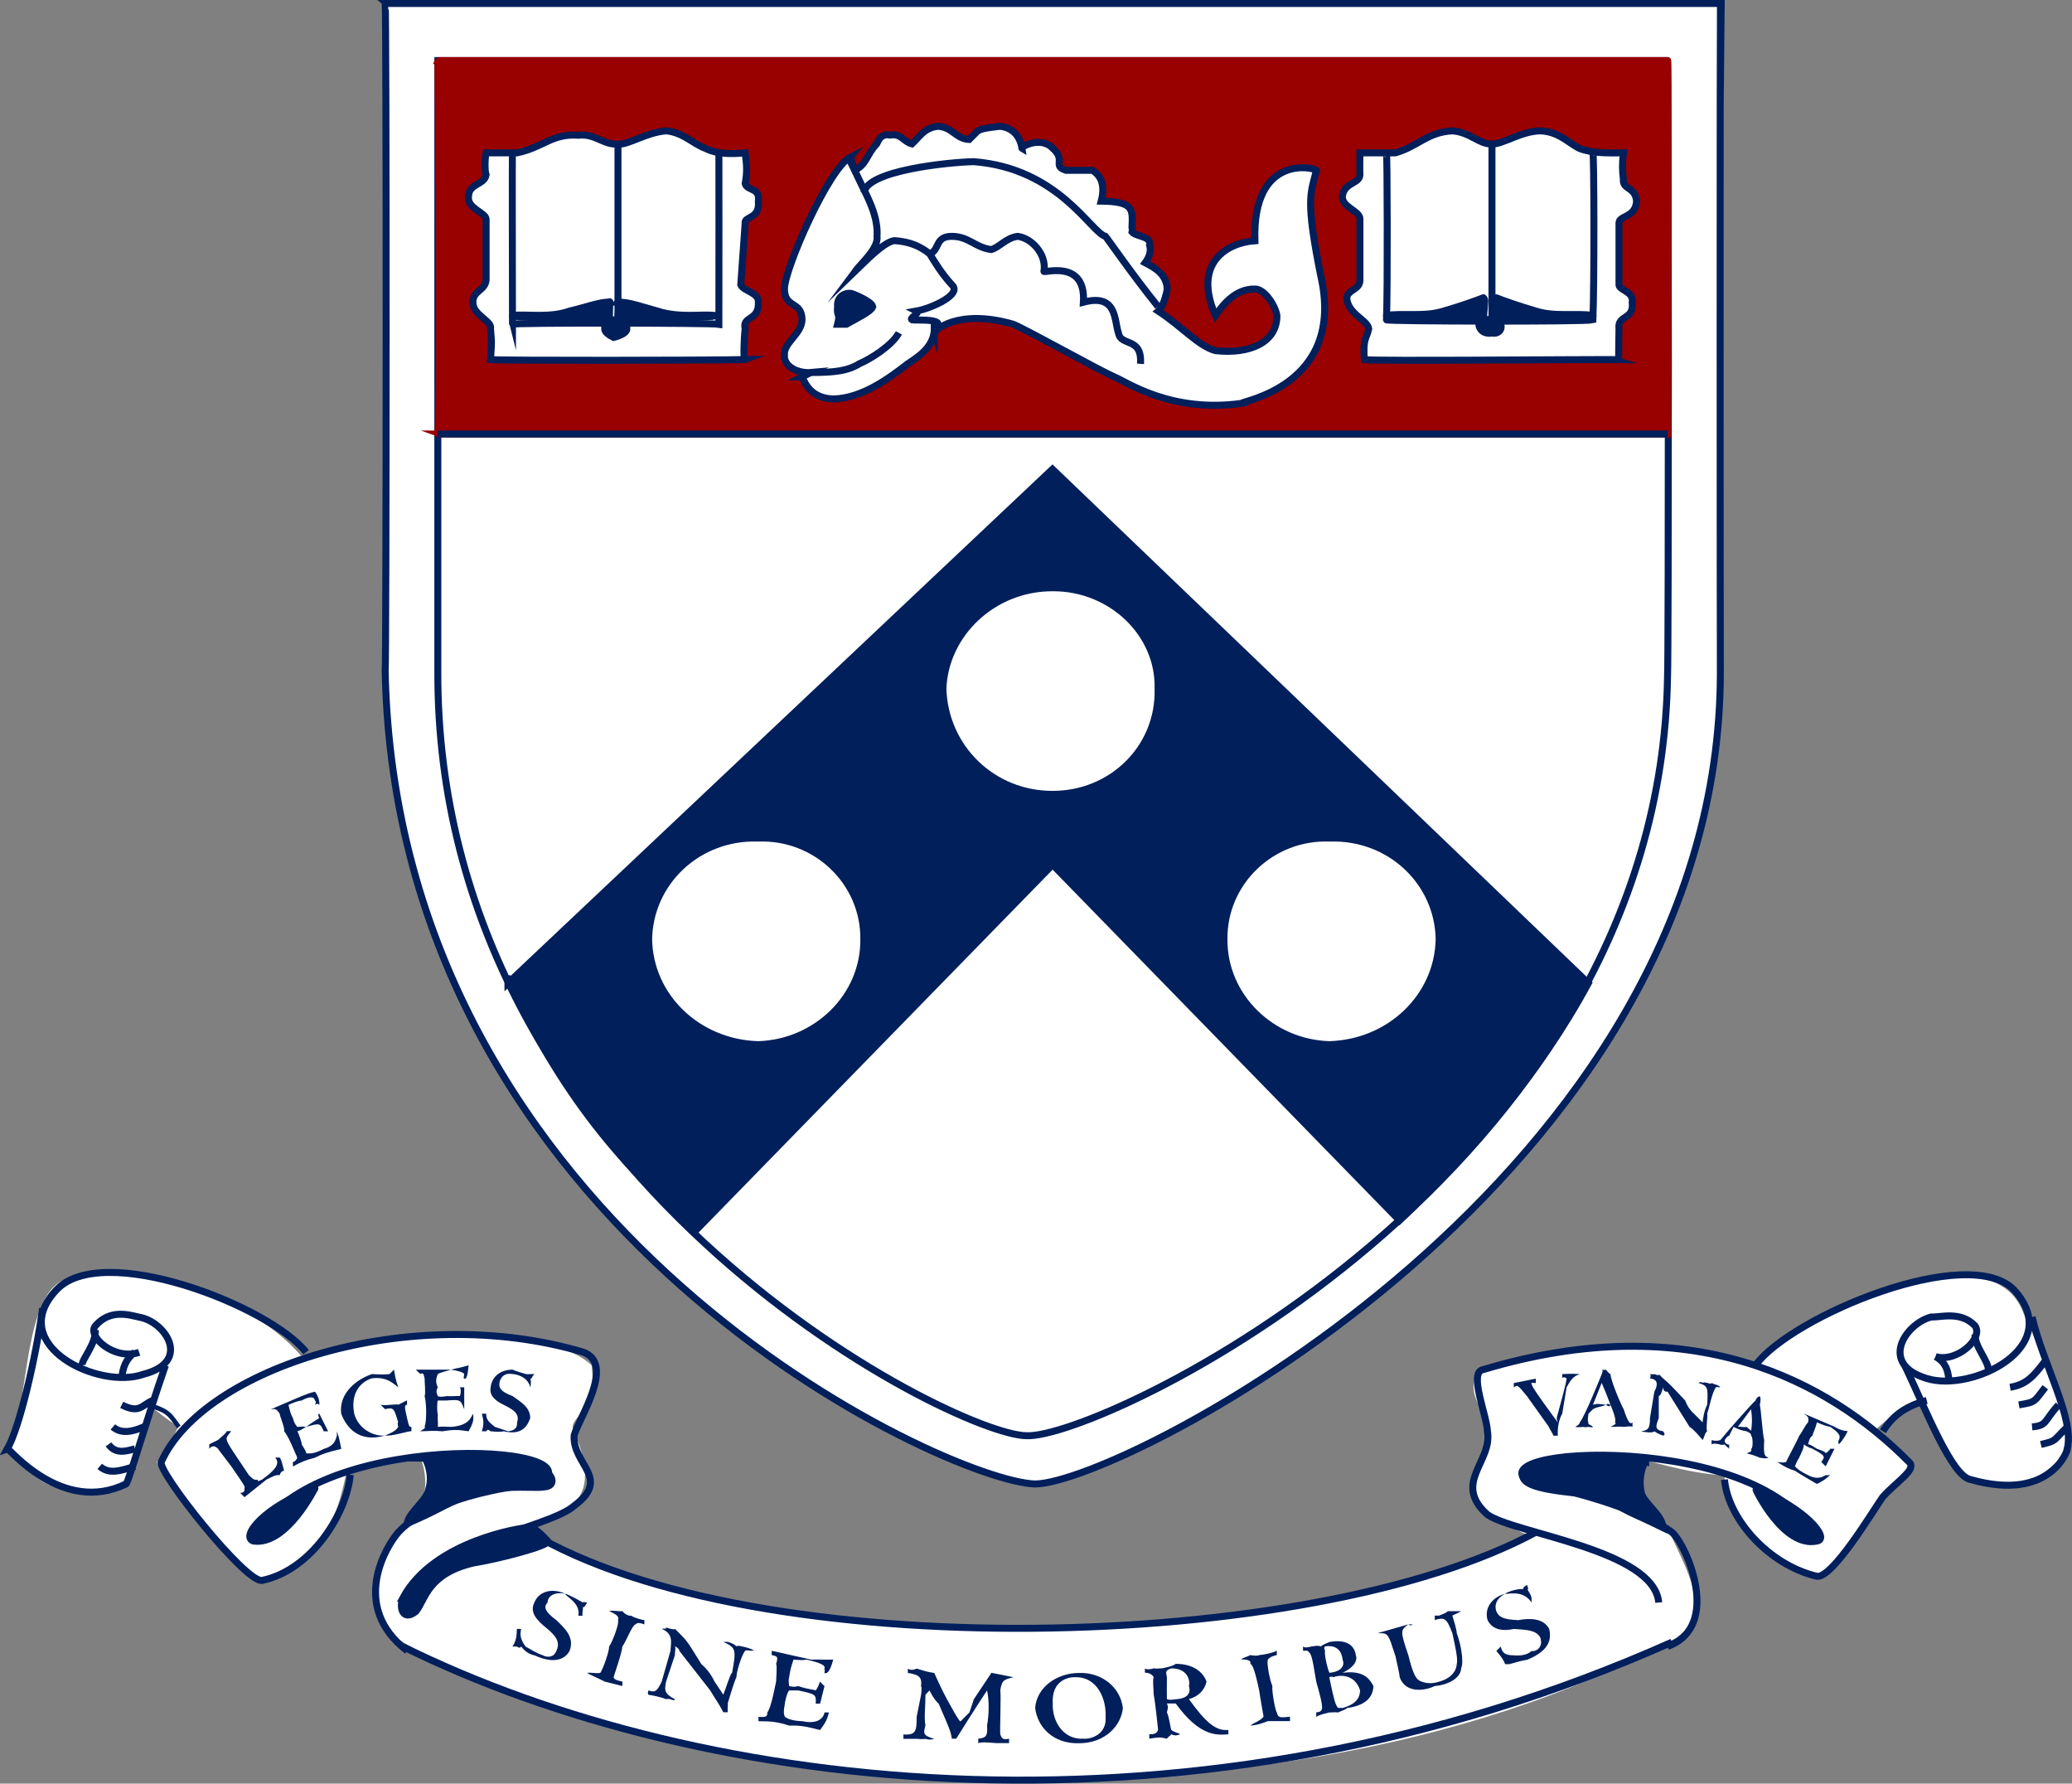
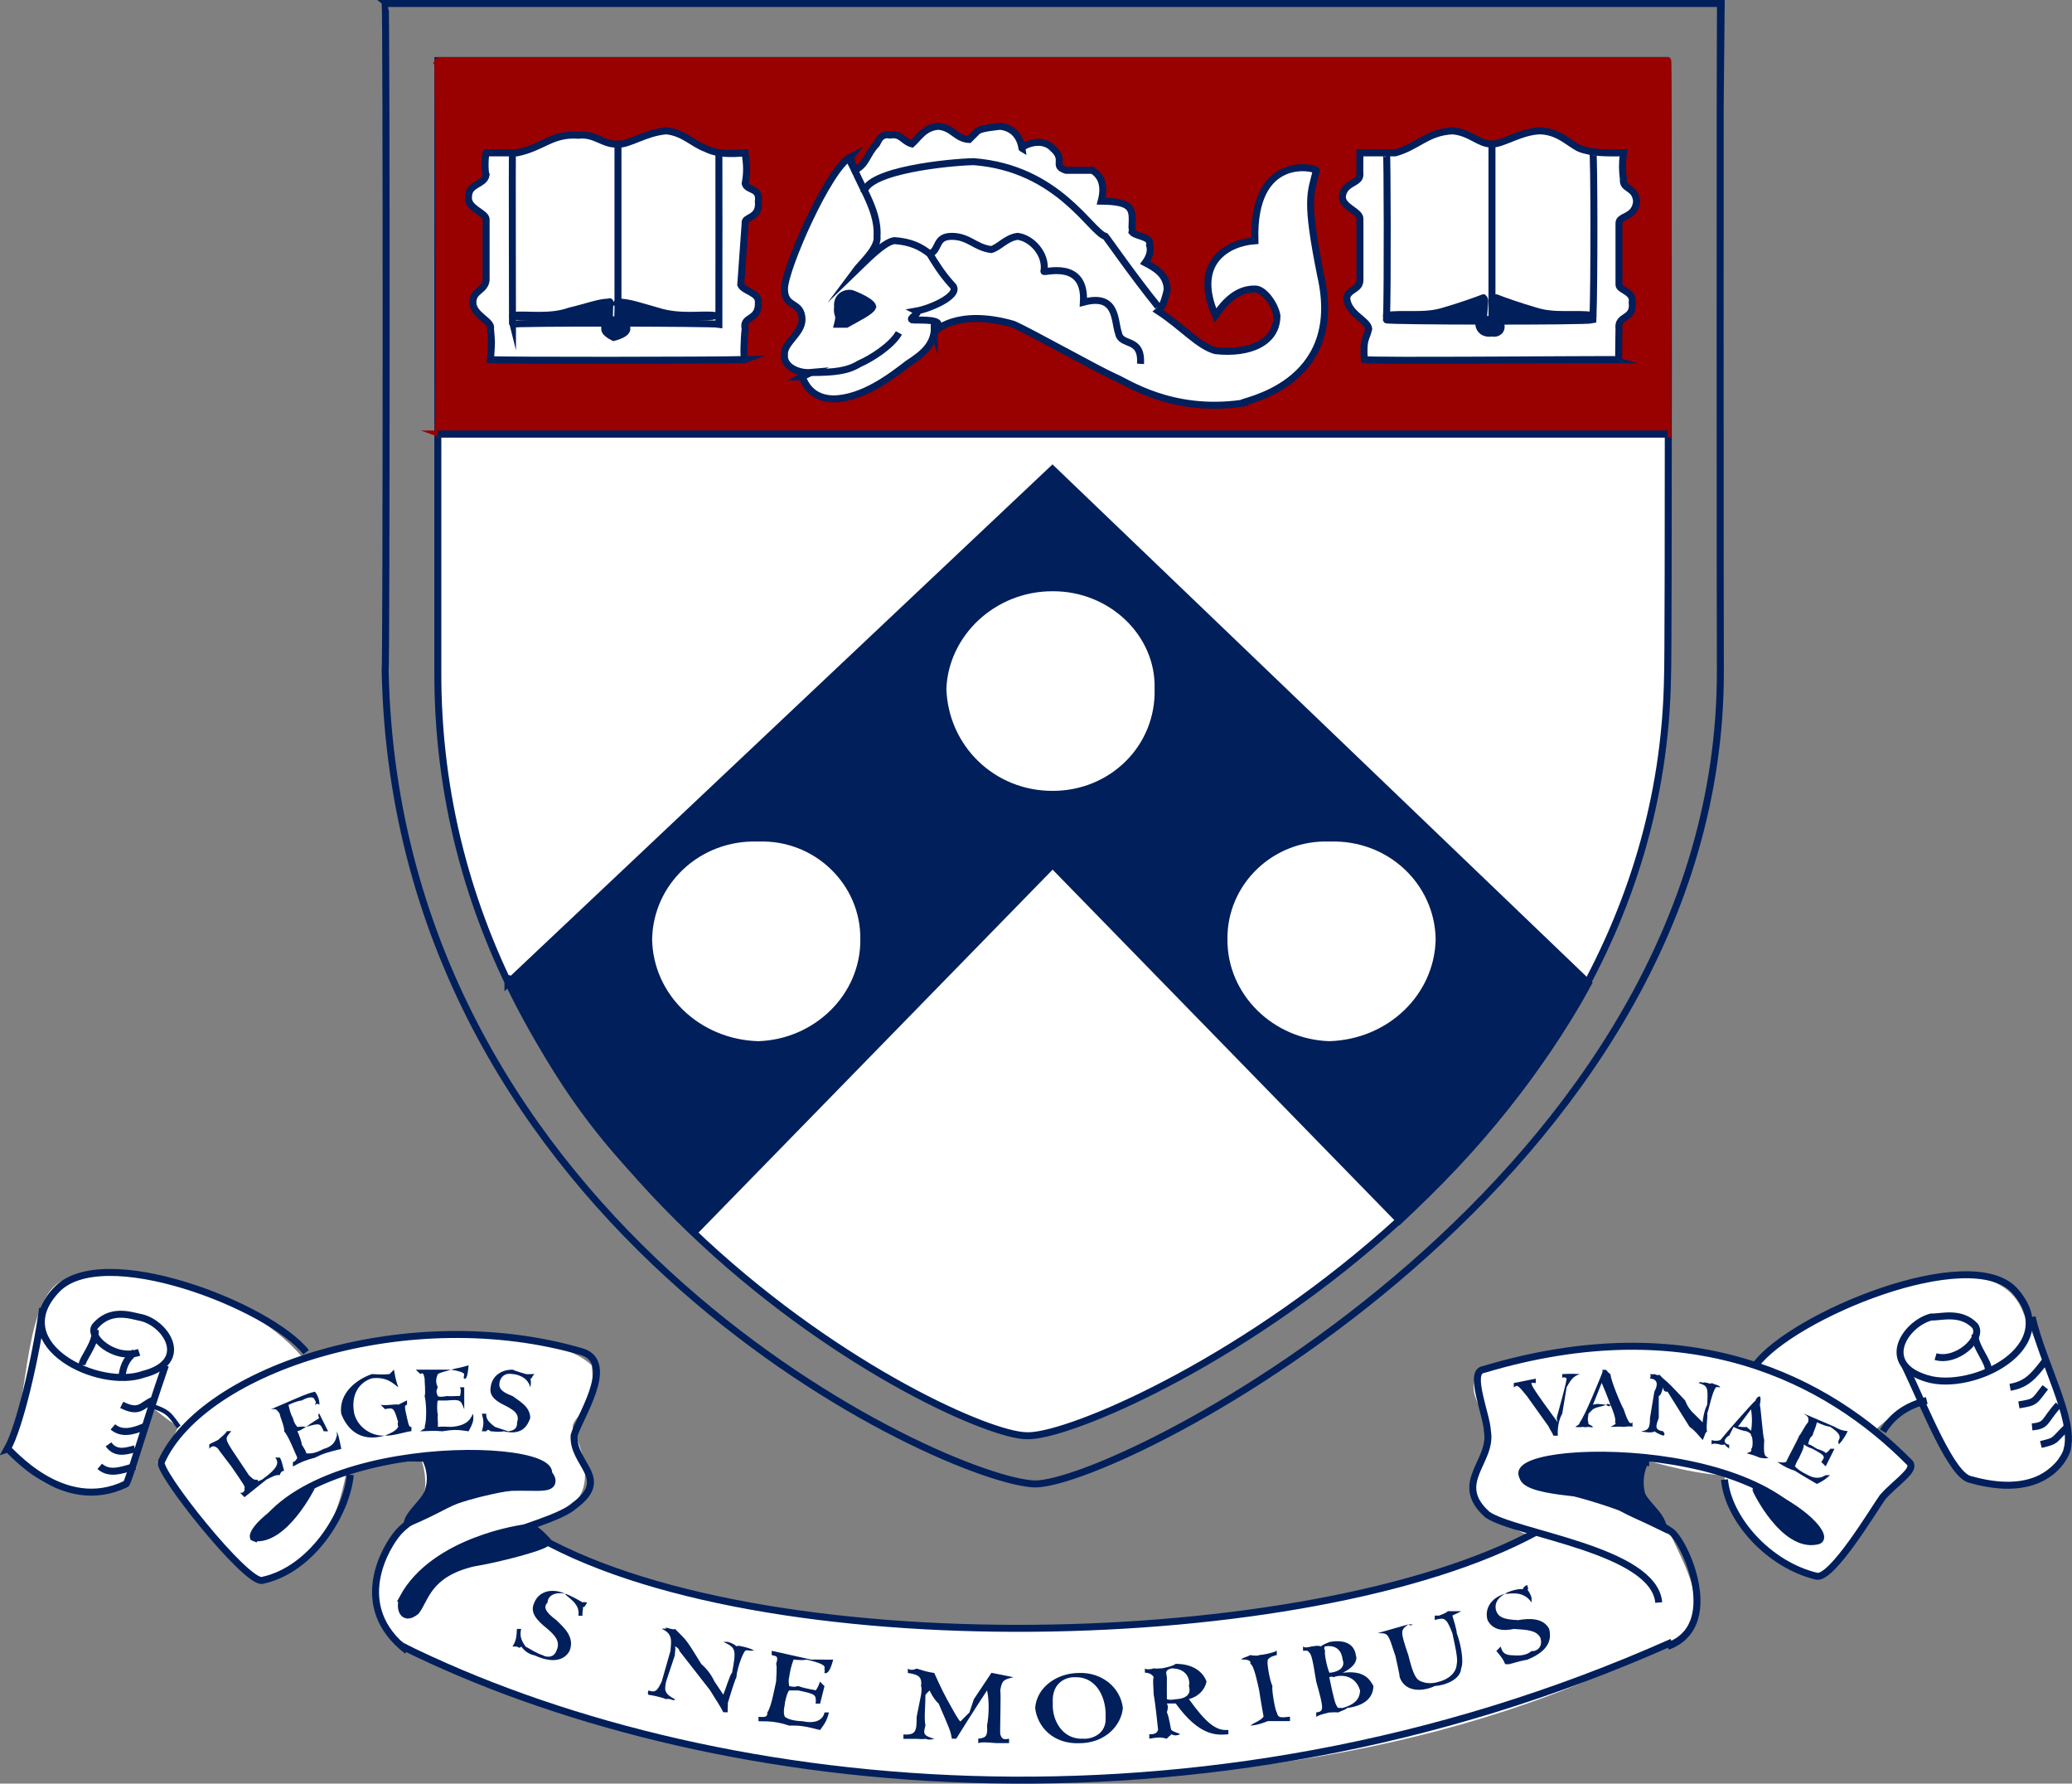
<svg xmlns="http://www.w3.org/2000/svg" id="a" viewBox="0 0 136.53 117.5">
  <rect x="0" y="0" width="136.53" height="117.5" fill="#808080" stroke="none" />
  <defs>
    <style>.cu,.cv{fill-rule:evenodd;}.cu,.cw{fill:#011f5b;}.cx,.cv{fill:#fff;}.cy{stroke-width:.46px;}.cy,.cz,.da{stroke:#011f5b;}.cy,.cz,.da,.db{fill:none;stroke-miterlimit:17.09;}.cz{stroke-width:.3px;}.da,.db{stroke-width:.46px;}.dc{fill:#900;}.db{stroke:#900;}</style>
  </defs>
  <g id="b">
    <path id="c" class="cx" d="M.49,95.15c1.38-1.54.93-9.23,3.47-10.71,3.3-1.61,11.93.27,15.92,4.92,7.92-1.94,16.66-1.79,19.1.58.43,3.21-1.68,3.42-1.16,4.34,2.34,5.5-1.58,5.2-2.89,6.37,11.41,8.18,48.94,9.09,65.98.58-7.24-3.1-2.18-4.25-2.89-7.23-.34-1.44-1.49-2.19-.58-3.76,5.57-1.6,8.89-1.9,13.89-1.16,1.79.08,2.77.27,4.63.87-1.19-1.46,14.94-10.05,17.36-3.47,1.64,3.52,3.3,8.8,3.18,8.68-2.29,3.13-4.91,3.29-7.52,1.74-1.1-.57-.65-1.92-2.6-4.63-.61.6-1.51.6-2.89,2.03.33.53,2.29,2.19,2.32,2.32-1.84,1.53-4.1,6.35-6.08,7.23-6.16-1.63-6.16-6.76-6.08-6.66-2.49-.1-5.66-1.16-5.79-1.16-.77,3.16,2.09,4.67,2.03,4.63,1.12,2.6,3.08,5.47.58,7.23-28.25,15.42-71.51,9.09-84.79-.29-2.99-3.44,1.23-7.05,1.16-6.95,2.03-2.37.82-4.63.87-4.63-2.15-.15-4.87,1.05-4.92,1.16-.85,3.97-2.06,5.62-5.5,6.95-1.53.04-6.06-5.84-6.95-7.81.89-.89,1.34-2.4,1.45-2.32-.71-.39-1.91-1.44-2.03-1.45.11,0-1.39,4.98-1.45,5.21-3.72,1.13-5.98.37-7.81-2.6" />
    <path id="d" class="da" d="M2.81,86.18c-.48,3.43-1.53,7.86-2.32,9.26.11-.04,3.61,4.36,7.81,2.32.13.02,1.27-3.96,2.6-7.81" />
-     <path id="e" class="cx" d="M25.38.23h87.98c-.02.09-.02,43.26,0,43.99.04,33.27-39.39,53.49-45.15,53.54-5.75-.15-42.06-16.65-42.83-53.54.08-.57.09-43.89,0-43.99" />
    <path id="f" class="da" d="M25.38.23h87.98c-.02.09-.02,43.26,0,43.99.04,33.27-39.39,53.49-45.15,53.54-5.75-.15-42.06-16.65-42.83-53.54.08-.57.09-43.89,0-43.99Z" />
    <path id="g" class="cx" d="M28.85,3.99h81.03c.07-.09.07,39.75,0,40.52-.47,32.98-37.51,50.35-42.25,50.07-4.76-.04-38.88-17.04-38.78-50.35,0-.55,0-40.32,0-40.23" />
    <path id="h" class="da" d="M28.85,3.99h81.03c.07-.09.07,39.75,0,40.52-.47,32.98-37.51,50.35-42.25,50.07-4.76-.04-38.88-17.04-38.78-50.35,0-.55,0-40.32,0-40.23Z" />
    <path id="i" class="da" d="M26.54,108.47c19.71,9.75,52.31,13.68,83.63-.29" />
    <path id="j" class="cu" d="M31.75,93.13c.13.48.14.69,0,1.16h.29c0-.12.02-.15,0,0,.1-.14.14-.12.29,0,.18,0,.47.07.87,0,1.22.29,1.56-.38,1.74-.87,0-.74-.69-1.1-1.16-1.45-.81-.3-.91-.55-.87-.87.05-.29.26-.69.87-.58.09-.01.99.11,1.16.87.04-.11.07-.41,0-.58.08.1.14-.21.29-.29h-.29s-.08.02-.29,0c.04,0-.62-.17-.87-.29-.72-.01-1.36.39-1.45,1.16-.11.58.36.91.87,1.16.63.32,1.07.58.87,1.16.03.56-.47.54-.58.58-.33-.1-.68-.23-.87-.29-.53-.38-.59-.6-.58-.87h-.29,0ZM30.59,91.39h-.29c.1.14.06.46,0,.58-.11-.03-.46.03-.87,0-.29.06-.51.06-.58,0-.11-.24-.12-.36,0-.58-.15-.3-.14-.54,0-.87.17-.11.45-.16.87-.29.52.08.81.18.87.29-.04.22-.05.31,0,.29-.02.1.04.11,0,0,.16.11.24-.31.29-.87-.53.17-.77.18-1.16.29h-2.32c.13.14.17.14.29.29.16-.1.22-.07.29.29-.01.18.08.97,0,1.16.11.4.16,1.52,0,2.03.08.08-.05.12-.29.29.64-.02.93-.05,1.45,0,.73-.11.97-.12,1.74,0,.3-.56.35-.75.29-1.16-.15.28-.3.79-1.45.87-.25,0-.57-.04-.87,0,.03-.24-.03-.48,0-.87-.05.01-.07-.73,0-.87.08.01.16,0,.58,0,.92-.07.92-.05,1.16.58v-1.45h0ZM26.25,91.39c-.08-.21-.17-.42-.29-1.16l-.29.29s.01.05,0,0c-.38.04-.63.03-1.16,0-1,.34-2.19,1.24-2.03,2.6.32.87,1.14,1.96,2.89,1.45.49.05,1.42-.27,1.74-.29v-.29c-.11.03-.17.01-.29-.58-.18-.77-.17-.84,0-.87v-.29l-.58.29c-.03-.08-.85.09-1.16,0l.29.29c.56-.11.58-.11.87.87-.07-.02-.02.21,0,.29-.11.25-.48.42-.87.58-.75.07-1.76-.43-2.03-1.45-.25-1.31.38-2.07,1.16-2.32,1.05-.13,1.46.41,1.74.58h0ZM21.04,93.13h0c-.11-.03-.05.29,0,.29-.18.12-.49.29-.87.58-.28-.05-.49.01-.58,0-.18-.22-.22-.33-.29-.58-.13-.23-.2-.46-.29-.87.25-.11.5-.24.87-.29.51-.28.82-.27.87,0,.07.04.09.13,0,.29.14-.09.2-.1.29,0,.03-.14-.03-.56-.29-.87-.33.08-.55.16-.87.29l-2.03.87s.01,0,0,0c.3-.04.36-.03.58.29,0,.17.35.9.29,1.16.28.29.69,1.35.87,1.74-.07.18-.18.26-.29.29v.29c.54-.3.81-.41,1.45-.58.52-.26.75-.34,1.74-.58-.11-.49-.12-.69-.29-1.16v.29c-.07.12-.06.65-.87.87-.49.26-.81.33-1.16.29.03-.07-.1-.28-.29-.58.04-.05-.21-.76-.29-.87.18-.05.25-.09.58-.29.92-.27.93-.24,1.16.29h.29l-.58-1.16h0ZM18.14,96.02c.23.31.26.64-.87,1.45-.19.08-.32.17-.29,0-.24.07-.37-.09-.58-.29l-.58-.87c-.21-.32-.9-1.29-.87-1.45-.07-.17.06-.3.29-.58h-.29c-.08.15-.18.23-.58.58-.42.2-.49.24-.58.29v.29c.14-.17.31-.26.58,0,.03.06.1.15.87,1.16.88,1.28.92,1.33.87,1.45.03.19-.09.32-.29.29l.29.29,1.45-1.16c.39-.19.61-.33.87-.29.07-.23.18-.28.29-.29-.18-.71-.2-.75-.29-.87h-.29" />
    <path id="k" class="cu" d="M34.06,107.31c-.02.58-.07.81-.29,1.16h.29c.01.07.04.04,0,0,.13.08.18.12.29,0,.24.34.56.52.87.58,1.52.69,2.11.08,2.31-.29.36-.91-.35-1.52-.87-2.03-.8-.59-.84-.89-.58-1.16.01-.37.37-.73,1.16-.58,0,.17,1.03.59.87,1.45h.29c-.08-.08.05-.4,0-.58.08.11.24-.21.29-.29-.2-.03-.29-.05-.29,0-.2-.13-.92-.52-1.16-.58-.86-.39-1.73-.17-2.03.58-.32.65.14,1.16.87,1.74.45.4.89.81.58,1.45-.21.55-.8.36-.87.29-.42-.13-.79-.38-1.16-.58-.36-.51-.37-.77-.29-1.16h-.29" />
-     <path id="l" class="cu" d="M38.69,110.2c.19.15.5.24,1.16.58l1.16.29v-.29c-.5-.11-.53-.17-.58-.29.09-.31.55-1.6.58-2.03.21-.23.63-1.4.87-1.45.13-.13.26-.11.58,0v-.29c-.07.03-.76-.17-.87-.29-.12.04-.39-.06-.58-.29-.37.02-.67-.08-.87,0,.61.26.64.4.58.58.12.13-.34,1.41-.58,1.74,0,.36-.41,1.49-.58,1.74-.23.06-.59-.03-.87,0" />
    <path id="m" class="cu" d="M47.08,110.78c-.17-.38-.45-.79-.87-1.16-.92-1.49-.94-1.52-1.45-2.03l-.29-.29c-.01.07-.18.02-.29,0-.23-.07-.39-.12-.29,0-.18-.03-.18,0-.29,0,.75.33.63.81.58,1.45l-.58,2.03c-.27.54-.38.77-.87.58-.05.17-.06.19,0,.29.09,0,.88.15,1.16.29.09-.05.22,0,.29,0,.16.07.25.1.29,0,.08.09.11.04,0,0-.74-.38-.68-.64-.58-1.16l.58-1.74c-.02-.14.08-.45,0-.58.21.08.3.22.29.29l2.03,2.6c.32.54.65,1,.87,1.45h.29c-.02-.34.04-.63,0-.58.11-.34.4-1.38.58-1.74-.02-.25.31-1.43.58-1.74.08-.05.31,0,.29,0h.29c-.22-.16-.73-.27-.87-.29.03,0-.16-.06-.29,0-.23-.19-.4-.23-.58-.29.03.02-.04,0,0,0h-.29c.82.39.87.47.58,2.03-.15.13-.43,1.11-.58,1.45l-.58-.87" />
    <path id="n" class="cu" d="M54.32,111.07l-.29-.29c-.04.14-.17.47-.29.58-.1-.06-.53-.07-1.16-.29-.22.09-.49.03-.58,0-.05-.34-.03-.47,0-.58.07-.46.13-.72.29-1.16.33.03.68.05.87,0,.94.22,1.27.4,1.16.58.05.18,0,.28,0,.29.02.08.1.11,0,0,.24.13.44-.31.58-.87-.62.02-.9-.02-1.45,0l-2.6-.58v.29c0-.08.05-.07,0,0,.37.06.44.1.29.58.08.12,0,1,0,1.16-.11.49-.33,1.72-.58,2.03.02.31-.15.32-.58.29v.29c.88,0,1.23.04,2.03.29.7-.02,1,.03,2.03.29.35-.48.46-.67.58-1.16h-.29c-.05.3-.36.81-1.45.58-.59-.02-.97-.14-1.16-.29-.08-.13-.1-.41,0-.87-.03.05.13-.76.29-.87.05,0,.16,0,.58,0,1.19.25,1.19.28,1.16.87h.29l.29-1.16" />
    <path id="o" class="cu" d="M60.4,113.1c0,.9-.02,1.22-.87,1.16v.29c.18,0,.32,0,.58,0,.05,0,.22,0,.29,0,.26.02.41.03.58,0,.16.06.35.07.58,0-.71-.21-.74-.32-.58-.87-.1-.56,0-1.17,0-2.03.13-.14.15-.18.29-.29-.02.05.29.62.58.87.71,1.64.79,1.8.87,2.31h.29c.57-.9,1-1.62,2.03-3.18.14.6.14,1.58,0,2.31.06.76-.12.81-.58.87v.29c.25-.07.42-.06,1.16,0h.87v-.29c-.36.08-.47.03-.58-.29-.03-.35.06-2.58,0-2.89.11-.68.23-.71.87-.87l-1.45-.29-1.16,1.74-.29.87c-.39.38-.39.39-.58.58-.03.12-.47-.67-.58-.87-.53-.94-.66-1.21-1.16-2.31-.43-.07-.45-.07-1.16-.29-.24.12-.46.1-.58,0v.29c.72.11.95.26.87.87.05.08.04.31,0,.58l-.29,1.45" />
    <path id="p" class="cu" d="M69.37,112.23c-.1-1.58,1.12-1.76,1.45-1.74,1.54-.05,2.09,1.53,2.03,2.6.1,1.19-.99,1.49-1.45,1.45-1.41.08-2.08-1.24-2.03-2.31ZM68.21,112.52c.15,1.26,1.2,2.37,2.89,2.32,1.72,0,2.78-1.16,2.89-2.32-.16-1.36-1.38-2.36-2.89-2.31-1.43,0-2.79.92-2.89,2.31" />
    <path id="q" class="cu" d="M78.34,111.07c.24.77-.6.86-.87.87-.35.05-.38.05-.58,0,0-.58-.01-.67,0-1.45-.08-.37-.09-.46.29-.58,1.03-.02,1.27.76,1.16,1.16ZM75.73,114.54c.64-.1.7-.11,1.16,0,.11-.16.23-.18.29-.29.21.1.36.09.58,0-.05-.08-.39-.12-.58-.29-.05-.09-.13-.81-.29-1.16.09-.29.08-.42,0-.58.28,0,.35,0,.58,0,1.59,2.2,2.73,2.09,3.47,2.03v-.29c-.8.1-1.5-.49-2.6-2.03.64-.16,1.07-.64,1.16-1.16-.2-.55-.79-1.16-2.03-1.16-.2.15-.48.2-.87.29-.17,0-.45.05-.58,0-.08.07-.56.11-.58,0v.29c.06.01.39-.01.58.29-.06.18-.04.33,0,1.16.1.47.27,2.11.29,2.32-.09.23-.22.29-.58.29v.29" />
    <path id="r" class="cu" d="M82.39,113.67c.3,0,.62-.08,1.16-.29h1.45v-.29c-.72.09-.78.05-.87-.29-.09-.06-.34-1.4-.29-1.74-.17-.35-.4-1.57-.29-1.74.13-.16.25-.2.58-.29v-.29c-.18.13-.89.28-1.16.29.03.03-.25.07-.58,0-.27.15-.58.19-.58.29.53,0,.62.12.58.29.25.08.5,1.41.58,1.74.05.39.26,1.56.29,1.74-.22.28-.58.37-.87.58" />
    <path id="s" class="cu" d="M89.62,111.36c-.02.38-.13.87-1.16,1.16-.3-.02-.37-.02-.29,0-.2-.26-.26-.51-.58-2.03.07-.03.17-.06.29,0,.23-.13,1.38-.3,1.74.87h0ZM88.47,109.33c.14.36-.02.78-.87.87-.15-.32-.35-1.26-.29-1.45-.08-.21-.05-.23,0-.29.79-.12,1.1.33,1.16.87ZM86.73,113.1c.2-.11.29-.15.87-.29.02.02.28-.03.58,0,.22-.12.47-.16.58-.29,1.51-.2,1.72-.97,1.74-1.45-.21-.37-.56-1.07-2.03-.87.82-.4.99-.86.87-1.16-.09-.67-.65-1.07-1.74-.87-.05.04-.29.09-.58.29-.17-.08-.39-.02-.58,0-.3.08-.49.1-.58,0v.29s.25-.02.29,0c.25.2.29.23.58,2.03.53,1.88.5,1.96,0,2.03v.29" />
    <path id="t" class="cu" d="M91.94,109.04c.04.24.27,1.15.29,1.45.39,1.09,1.67.9,2.31.58.69-.04,1.7-.43,1.74-1.16.21-.52-.07-1.76-.29-2.32,0-.22-.22-.94-.29-1.16.11-.07.34-.14.58-.29h-.87c-.19.16-.33.18-.58.29h-.29v.29c.61-.16.76-.2,1.16.87.2.92.38,1.72.29,2.03-.05.86-1.04,1.14-1.16,1.16-.28.1-.72.17-1.16,0-.34-.11-.54-.4-.87-1.74-.55-1.62-.52-1.64,0-2.03.14.1.2.07.29,0h-.29l-2.03.58c.54,0,.64-.02.87.58l.29.87" />
    <path id="u" class="cu" d="M98.6,108.76c.35.41.48.61.58.87h.29s-.03-.04,0,0c.06-.08.12-.08,0,0,.53-.16.89-.25,1.16-.29,1.59-.64,1.58-1.48,1.45-2.03-.38-.74-1.34-.71-2.03-.58-1.05-.04-1.3-.23-1.45-.58-.11-.29-.11-.79.58-1.16.12.07,1.15-.31,1.74.58v-.29c0-.08-.13-.39-.29-.58.13.12.02-.22,0-.29-.17.09-.25.14-.29.29-.16-.08-.96.12-1.16.29-.92.25-1.38.99-1.16,1.74.34.67,1.04.73,1.74.58.85.06,1.47.07,1.74.58.21.68-.35.94-.58.87-.27.26-.72.33-1.16.29-.59,0-.78-.17-.87-.58l-.29.29" />
    <path id="v" class="cu" d="M102.07,94c-.13-.13.24.41.29.58h.29c-.04-.6.11-1.15.29-1.45l.29-1.74c.31-.56.45-.72.87-.87-.65-.04-.86,0-1.16,0v.29c-.01-.09.19-.11.29,0-.02.31-.46,1.88-.58,2.32-.08.28-.1.32,0,.58-1.44-1.97-1.72-2.37-1.74-2.6-.03-.01.01-.02.29,0v-.29l-1.45.29v.29c.24-.18.24-.19.87.58l1.45,2.03" />
    <path id="w" class="cu" d="M105.54,91.1c.19.44.38.9.58,1.45-.13-.09-.23-.08-.29,0-.42-.07-.66-.09-.87,0l.58-1.45ZM104.96,92.84c.24-.16.54-.16.87-.29.17.12.24.12.29,0,.1.22.42,1.01.29,1.16.14.07-.01.14-.29.29.31,0,.61-.04.87,0,.4-.05.54-.04.58,0v-.29c-.15.11-.26.09-.58-.87-.19-.33-.85-1.89-.87-2.31-.2-.13-.24-.26-.29-.29h-.29c.1.02.06.13,0,.29-.08.2-1.12,2.8-1.45,3.18,0,.15-.16.18-.29.29.13.03.4.02.58,0-.09.02.08.03.29,0,.15.03.34.03.29,0-.08-.13-.39-.16-.29-.29-.1-.18,0-.43,0-.58l.29-.29" />
    <path id="x" class="cu" d="M111.62,93.13c-.2-.17-.44-.48-.58-.87-1-1.06-1.01-1.08-1.45-1.45l-.29-.29c.06.11-.07.09-.29,0-.04.04-.17,0-.29,0,.07.09.06.11,0,.29.57.05.51.46.29.87l-.29,1.74c0,.61-.07.81-.58.87.1-.03.09-.01,0,0,.22.07.83.12.87,0,.24.17.35.19.58.29-.05-.05.02-.03,0,0,.11-.05.13-.1,0-.29-.55-.09-.51-.31-.29-.87v-1.45c.15-.05.21-.33.29-.58.01.21.09.31.29.29l1.45,2.32c.33.21.6.57.87.87v.29-.29c.12-.25.15-.5.29-.58-.1-.17.06-1.06,0-1.16.15-.42.33-1.44.58-1.74,0-.03.17,0,.29,0-.08-.15-.48-.2-.58-.29.01.08-.13.05-.29,0-.13-.03-.26-.05-.29,0-.09-.07-.14-.07-.29,0,.61.2.65.26.58,1.45-.17.26-.33,1.1-.29,1.16l-.58-.58" />
    <path id="y" class="cu" d="M115.38,92.84c.07.42.09.91,0,1.45.01-.08-.09-.1-.29-.29-.25.05-.47-.05-.58,0l.87-1.16ZM114.22,94c.34.17.63.26.87.29.24.12.3.15.29.29.12,0,.16.84,0,.87.09.19-.08.2-.29.29.2.06.49.12.87.29.24.03.38.08.58,0-.26-.09-.35-.14-.29-1.16-.11-.36-.21-2.04-.29-2.31.06-.32.07-.46,0-.58-.16.04-.23.13-.29.29-.19.14-2.06,2.27-2.31,2.6-.24.07-.4.05-.58,0v.29c.14-.11.39-.03.58,0-.1,0,.06.05.29,0,.11.17.29.23.29.29v-.29c-.07.04-.35-.09-.29-.29.04-.1.22-.3.29-.29l.29-.58" />
    <path id="z" class="cu" d="M120.88,95.44h-.29c.06-.03-.13.21-.29.29-.01-.09-.32-.2-.58-.29-.33-.21-.51-.32-.58-.29.08-.35.13-.45.29-.58.08-.3.21-.49.29-.87.39.17.64.26.87.29.55.37.73.58.58.87,0-.01-.05.05,0,0-.07.13-.03.17,0,.29.07-.07.35-.37.58-.87-.42-.04-.61-.14-.87-.29l-2.03-.87c.08.02.11.04,0,0,.31.21.35.26.29.58-.17.14-.49.82-.58.87-.18.44-.7,1.36-.87,1.74-.19.06-.32.03-.58,0,.51.34.76.45,1.16.58.63.4.83.5,1.45.87.46-.22.6-.35.87-.58h-.29c-.09.03-.47.37-1.16,0-.46-.22-.7-.4-.87-.58.05-.11.12-.33.29-.58,0-.06.36-.67.29-.87.25.17.33.2.58.29.86.47.85.5.58.87l.29.29.58-1.16" />
    <path id="aa" class="da" d="M109.3,105.57c-.32-3.48-9.42-4.51-11.29-5.79-2.34-2.09.36-3.48,0-5.5-.03-1.02-1.26-3.89-.29-4.05,13.69-4.11,22.74.71,28.07,6.08.55.5-.8,1.26-1.74,2.32-.59.83-3.32,5.4-4.34,5.21-3.21-.77-5.84-3.79-6.08-6.37" />
    <path id="ab" class="da" d="M119.72,101.52c-3.28-7.35-23.23-6.29-18.81-3.76,1.94.21,7.17,1.64,9.26,3.18.98.86,3.31,6.22-.29,7.52" />
    <path id="ac" class="da" d="M115.67,89.94c2.41-3.26,14.14-8.11,17.08-4.92,3.32,3.73-2.82,6.72-5.79,5.79-3.17-.95-1.42-3.6.29-4.05.64.03,1.94-.41,2.89.58.58.83-1.21,2.44-2.6,2.03" />
    <path id="ad" class="da" d="M133.9,86.76c.72,3.1,2.81,6.7,2.32,8.68.09-.09-.96,3.56-6.37,2.03-1.24-.23-2.89-4.46-4.34-7.52" />
    <path id="ae" class="da" d="M126.96,92.26c-1.5.39-2.32,1.11-2.89,2.03" />
    <path id="af" class="cw" d="M108.15,98.34c.16.68,1.35,1.41,1.45,2.31-2.34-1.15-2.49-1.04-3.76-2.03-.6-.29-5.62-.24-5.5-1.45.46-1.59,6.24-1.35,8.1-.87,0-.13-.56.81-.29,2.03" />
    <path id="ag" class="da" d="M108.15,98.34c.16.68,1.35,1.41,1.45,2.31-2.34-1.15-2.49-1.04-3.76-2.03-.6-.29-5.62-.24-5.5-1.45.46-1.59,6.24-1.35,8.1-.87,0-.13-.56.81-.29,2.03Z" />
    <path id="ah" class="cu" d="M115.67,98.05c0,.08,1.86,3.94,4.05,3.47.92-.14-.76-2.18-4.05-3.47" />
    <path id="ai" class="da" d="M115.67,98.05c0,.08,1.86,3.94,4.05,3.47.92-.14-.76-2.18-4.05-3.47Z" />
    <path id="aj" class="da" d="M34.93,100.94c14.8,8.86,51.48,8.01,66.27,0" />
    <path id="ak" class="da" d="M134.77,89.65c-.76,1-1.23,1.56-2.32,1.74" />
    <path id="al" class="da" d="M134.77,91.39c-.76.98-.62.97-1.74,1.16" />
    <path id="am" class="da" d="M135.64,92.55c-.98,1.08-.73,1.36-1.74,1.45" />
    <path id="an" class="da" d="M136.22,94c-1.01.99-.67.89-1.74,1.16" />
-     <path id="ao" class="da" d="M127.54,89.37c.66.37.8.87.87,1.45" />
    <path id="ap" class="da" d="M130.14,87.92c-.03.78.93,1.81.87,2.32" />
    <path id="aq" class="da" d="M26.83,105.57c.44-3.62,9.27-4.82,11-6.37,2.48-1.83-.11-2.69,0-4.63.28-1.1,2.77-4.73.58-5.5-11.39-3.36-25,1.06-27.78,7.23-.33.59,5.63,8.09,6.66,7.81,3.21-.68,5.54-4.35,5.79-6.95" />
    <path id="ar" class="da" d="M16.7,101.52c3.31-7.51,23.26-6.45,18.81-3.76-1.91.06-7.38,1.08-9.26,3.18-.78.88-3.25,4.87.58,7.81" />
    <path id="as" class="cz" d="M9.75,92.55c1.42.41,1.43.66,2.03,1.45" />
    <path id="at" class="da" d="M20.17,89.08c-2.4-3.05-13.54-7.39-16.5-4.05-3.3,3.58,2.85,6.56,5.79,5.5,3.2-.82,1.44-3.47-.29-3.76-.61-.13-1.91-.57-2.89.58-.55.67,1.23,2.29,2.89,1.74" />
    <path id="au" class="cw" d="M28.27,98.05c-.13.81-1.32,1.55-1.45,2.32,2.36-1.02,2.34-1.21,3.76-1.74,3.1-1.32,5.95-.03,5.79-1.16-.43-1.67-6.5-1.8-8.39-1.45.02,0,.58.94.29,2.03" />
    <path id="av" class="da" d="M28.27,98.05c-.13.81-1.32,1.55-1.45,2.32,2.36-1.02,2.34-1.21,3.76-1.74,3.1-1.32,5.95-.03,5.79-1.16-.43-1.67-6.5-1.8-8.39-1.45.02,0,.58.94.29,2.03Z" />
    <path id="aw" class="cu" d="M20.75,98.05c.02-.07-1.84,3.78-4.05,3.47-.9-.29.79-2.33,4.05-3.47" />
-     <path id="ax" class="da" d="M20.75,98.05c.02-.07-1.84,3.78-4.05,3.47-.9-.29.79-2.33,4.05-3.47Z" />
    <path id="ay" class="da" d="M8.02,92.55c1.18.59,1.3.03,2.03-.29" />
    <path id="az" class="da" d="M7.44,94c.55.48,1.29.32,2.03,0" />
    <path id="ba" class="da" d="M7.15,95.15c.44.62,1.07.49,1.74.29" />
    <path id="bb" class="da" d="M6.57,96.6c.62.53,1.3.31,2.32,0" />
    <path id="bc" class="da" d="M8.88,89.08c-.63.5-.77,1-.87,1.74" />
    <path id="bd" class="da" d="M6.28,87.63c.05.91-.91,1.94-.87,2.31" />
    <path id="be" class="cw" d="M26.54,105.28c-.25.62,0,1.57.87.87.63-.79.75-2.46,3.76-3.18,1.64-.26,5.14-1.16,4.92-1.45-1.25-1.34-1.04-.61-1.45-.87-.11-.01-6.04.79-8.1,4.63" />
    <path id="bf" class="da" d="M26.54,105.28c-.25.62,0,1.57.87.87.63-.79.75-2.46,3.76-3.18,1.64-.26,5.14-1.16,4.92-1.45-1.25-1.34-1.04-.61-1.45-.87-.11-.01-6.04.79-8.1,4.63h0Z" />
    <path id="bg" class="dc" d="M28.85,28.59c.14.06.03-24.69,0-24.6h81.03c.04-.09.04,13.18,0,24.6H28.85" />
    <path id="bh" class="db" d="M28.85,28.59c.14.06.03-24.69,0-24.6h81.03c.04-.09.04,13.18,0,24.6H28.85Z" />
    <path id="bi" class="cw" d="M33.48,64.48c3.05,6.67,6.91,11.94,12.44,16.5l23.44-24.02,22.86,23.44c4.56-4.33,9.13-9.51,12.44-15.63l-35.31-33.86-35.88,33.86v-.29" />
    <path id="bj" class="cy" d="M33.48,64.48c3.05,6.67,6.91,11.94,12.44,16.5l23.44-24.02,22.86,23.44c4.56-4.33,9.13-9.51,12.44-15.63l-35.31-33.86-35.88,33.86v-.29h0Z" />
    <path id="bk" class="da" d="M28.85,28.59h81.03" />
    <path id="bl" class="cx" d="M89.62,10.07h2.32c1.5-.42,2.09-1.36,3.76-1.45,1.18.09,1.74.88,2.6.87.75.01,1.89-.83,3.18-.87,1.23.04,1.86.8,2.6,1.16.83.32,1.8.3,2.89.29-.09.75-.07,1.19,0,1.74-.07.71.78.46.87,1.45-.09,1.12-1.18.91-1.16,1.45v4.05c0,.37,1,.44.87,1.16.14,1.18-.99.79-.87,1.74,0,.61-.05,2.01,0,2.03-2.23-.02-16.24.11-16.78,0-.1-1.41.13-1.32.29-2.03-.07-.59-1.37-.95-1.45-2.03.08-.57.86-.53.87-1.16v-4.05c.02-.5-1.16-.76-1.16-1.45.09-.97,1.14-.85,1.16-1.45-.02-.27,0-1.25,0-1.45" />
    <path id="bm" class="da" d="M89.62,10.07h2.32c1.5-.42,2.09-1.36,3.76-1.45,1.18.09,1.74.88,2.6.87.75.01,1.89-.83,3.18-.87,1.23.04,1.86.8,2.6,1.16.83.32,1.8.3,2.89.29-.09.75-.07,1.19,0,1.74-.07.71.78.46.87,1.45-.09,1.12-1.18.91-1.16,1.45v4.05c0,.37,1,.44.87,1.16.14,1.18-.99.79-.87,1.74,0,.61-.05,2.01,0,2.03-2.23-.02-16.24.11-16.78,0-.1-1.41.13-1.32.29-2.03-.07-.59-1.37-.95-1.45-2.03.08-.57.86-.53.87-1.16v-4.05c.02-.5-1.16-.76-1.16-1.45.09-.97,1.14-.85,1.16-1.45-.02-.27,0-1.25,0-1.45h0Z" />
    <path id="bn" class="da" d="M91.36,10.07c.05.02.08,8.99,0,11,.05.1,13.12.13,13.6,0,.1-2.31.08-11.05,0-11" />
    <path id="bo" class="da" d="M98.31,9.49v11.58" />
    <path id="bp" class="cw" d="M98.6,19.62c.43.17,1.49.55,2.6.87,1.24.4,2.65.12,3.76.29.26.1-6.51.16-6.37.29-.11-1.44-.14-1.31,0-1.45" />
    <path id="bq" class="da" d="M98.6,19.62c.43.17,1.49.55,2.6.87,1.24.4,2.65.12,3.76.29.26.1-6.51.16-6.37.29-.11-1.44-.14-1.31,0-1.45h0Z" />
    <path id="br" class="cw" d="M97.44,21.36c.04-.16.38-.4.87-.29.35-.11.7.13.58.29.12.42-.22.66-.58.58-.48.08-.83-.16-.87-.58" />
    <path id="bs" class="da" d="M97.44,21.36c.04-.16.38-.4.87-.29.35-.11.7.13.58.29.12.42-.22.66-.58.58-.48.08-.83-.16-.87-.58Z" />
    <path id="bt" class="cw" d="M97.73,19.62c-.43.17-1.49.55-2.6.87-1.24.4-2.65.12-3.76.29-.26.1,6.51.16,6.37.29.11-1.44.14-1.31,0-1.45" />
    <path id="bu" class="da" d="M97.73,19.62c-.43.17-1.49.55-2.6.87-1.24.4-2.65.12-3.76.29-.26.1,6.51.16,6.37.29.11-1.44.14-1.31,0-1.45Z" />
    <path id="bv" class="cv" d="M52.87,24.83c.31.86.95,1.42,2.03,1.45,1.94-.02,3.83-1.48,4.92-2.32.94-.61,1.86-1.29,1.74-2.6v.58c-.04-.12,1.49-1.65,5.21-.58,1.11.48,5.61,3.01,6.66,3.47.77.3,3.7,2.4,8.39,1.74-.12-.14,6.87-1.11,5.21-8.39-1.02-5.06-.67-5.42-.29-6.95-.12-.21-4.23-1.13-4.05,4.63-1.85.13-4.12,1.47-2.6,4.92.56-.81,1.37-1.76,2.6-1.74.58-.02,1.31.98,1.45,1.74.02,1.78-1.79,2.57-4.05,2.32-1.12-.3-2.17-1.56-3.76-2.6.29-.23.54-1.15.58-1.45-.04-.99-.82-1.41-1.45-1.74.21-.29.43-.71.29-1.16.14-.6-.89-.55-1.16-.87.03-.18.03-.05,0-.29.03-1.14.2-1.72-2.03-1.74.26-.98.04-1.65-.58-2.03h-1.74c-.94-.31.04-.64-.87-1.45-.81-.85-2.15-.07-2.03,0-.12-.8-.62-1.37-1.45-1.45-.52.07-1.1.11-1.45.29l-.58.58c-.88-.05-1.08-.79-2.03-.87-.95.07-1.33.81-1.74,1.16-.61-.17-.69-.71-1.45-.58-.62-.13-.77.41-.87.58-.68.7-.64,1.34-1.45,1.74l-.29-.58c-.12-.11-.12-.14,0-.29-1.42.73-4.33,7.35-4.34,8.68.01,1.32,1.14.76,1.16,2.03-.02.94-1.23,1.53-1.16,2.32-.07.8.96,1.23,1.74,1.16l-.58.29" />
    <path id="bw" class="cy" d="M52.87,24.83c.31.86.95,1.42,2.03,1.45,1.94-.02,3.83-1.48,4.92-2.32.94-.61,1.86-1.29,1.74-2.6v.58c-.04-.12,1.49-1.65,5.21-.58,1.11.48,5.61,3.01,6.66,3.47.77.3,3.7,2.4,8.39,1.74-.12-.14,6.87-1.11,5.21-8.39-1.02-5.06-.67-5.42-.29-6.95-.12-.21-4.23-1.13-4.05,4.63-1.85.13-4.12,1.47-2.6,4.92.56-.81,1.37-1.76,2.6-1.74.58-.02,1.31.98,1.45,1.74.02,1.78-1.79,2.57-4.05,2.32-1.12-.3-2.17-1.56-3.76-2.6.29-.23.54-1.15.58-1.45-.04-.99-.82-1.41-1.45-1.74.21-.29.43-.71.29-1.16.14-.6-.89-.55-1.16-.87.03-.18.03-.05,0-.29.03-1.14.2-1.72-2.03-1.74.26-.98.04-1.65-.58-2.03h-1.74c-.94-.31.04-.64-.87-1.45-.81-.85-2.15-.07-2.03,0-.12-.8-.62-1.37-1.45-1.45-.52.07-1.1.11-1.45.29l-.58.58c-.88-.05-1.08-.79-2.03-.87-.95.07-1.33.81-1.74,1.16-.61-.17-.69-.71-1.45-.58-.62-.13-.77.41-.87.58-.68.7-.64,1.34-1.45,1.74l-.29-.58c-.12-.11-.12-.14,0-.29-1.42.73-4.33,7.35-4.34,8.68.01,1.32,1.14.76,1.16,2.03-.02.94-1.23,1.53-1.16,2.32-.07.8.96,1.23,1.74,1.16l-.58.29h0Z" />
    <path id="bx" class="cw" d="M56.06,19.33c-.07-.07,1.36.48,1.45.87-.09.31-1.01.75-1.74,1.16h-.58c.2-.78-.07-.45,0-1.16-.07-.7.56-.94.87-.87" />
    <path id="by" class="da" d="M56.06,19.33c-.07-.07,1.36.48,1.45.87-.09.31-1.01.75-1.74,1.16h-.58c.2-.78-.07-.45,0-1.16-.07-.7.56-.94.87-.87h0Z" />
    <path id="bz" class="da" d="M61.26,16.73c.67-.25.33-1.16,1.45-1.16,1.13,0,1.53.73,2.6.87.52-.13.98-.77,1.74-.87.9.1,1.93,1.16,1.74,2.31.03.11,2.77-.79,2.6,2.03,2.24-.6,2.02,1.21,2.31,2.03.15.91,1.57.23,1.45,2.03" />
    <path id="ca" class="cx" d="M32.04,10.07h2.03c1.71-.35,2.3-1.29,4.05-1.16,1.09-.13,1.66.66,2.6.58.67.08,1.81-.76,3.18-.87,1.14.11,1.77.87,2.6,1.16.75.39,1.72.37,2.6.29.11.82.14,1.26,0,2.03.14.49.99.24.87,1.16.12,1.19-.97.98-.87,1.45l-.29,4.05c.2.44,1.21.51,1.16,1.16.05,1.25-1.08.86-.87,1.74-.08.68-.13,2.08,0,2.03-2.31.05-16.03.07-16.78,0,.11-1.45.05-1.25,0-2.03.14-.52-1.16-.88-1.16-1.74,0-.79.78-.75.87-1.45v-4.05c-.06-.43-1.24-.69-1.16-1.45,0-.9,1.06-.78,1.16-1.45-.1-.2-.08-1.18,0-1.45" />
    <path id="cb" class="da" d="M32.04,10.07h2.03c1.71-.35,2.3-1.29,4.05-1.16,1.09-.13,1.66.66,2.6.58.67.08,1.81-.76,3.18-.87,1.14.11,1.77.87,2.6,1.16.75.39,1.72.37,2.6.29.11.82.14,1.26,0,2.03.14.49.99.24.87,1.16.12,1.19-.97.98-.87,1.45l-.29,4.05c.2.44,1.21.51,1.16,1.16.05,1.25-1.08.86-.87,1.74-.08.68-.13,2.08,0,2.03-2.31.05-16.03.07-16.78,0,.11-1.45.05-1.25,0-2.03.14-.52-1.16-.88-1.16-1.74,0-.79.78-.75.87-1.45v-4.05c-.06-.43-1.24-.69-1.16-1.45,0-.9,1.06-.78,1.16-1.45-.1-.2-.08-1.18,0-1.45h0Z" />
    <path id="cc" class="da" d="M33.77,10.07c-.03.09,0,9.06,0,11.29-.03-.11,13.04-.09,13.6,0,.01-2.53,0-11.27,0-11.29" />
    <path id="cd" class="da" d="M40.72,9.49v11.87" />
    <path id="ce" class="cw" d="M40.72,19.91c.64-.05,1.7.34,2.6.58,1.45.47,2.86.19,3.76.29.47.17-6.3.23-6.37.29.09-1.37.07-1.24,0-1.16" />
    <path id="cf" class="da" d="M40.72,19.91c.64-.05,1.7.34,2.6.58,1.45.47,2.86.19,3.76.29.47.17-6.3.23-6.37.29.09-1.37.07-1.24,0-1.16h0Z" />
    <path id="cg" class="cw" d="M39.85,21.65c-.04-.38.3-.61.58-.58.56-.04.9.2.87.58.04.21-.31.44-.87.58-.28-.14-.62-.37-.58-.58" />
    <path id="ch" class="da" d="M39.85,21.65c-.04-.38.3-.61.58-.58.56-.04.9.2.87.58.04.21-.31.44-.87.58-.28-.14-.62-.37-.58-.58Z" />
    <path id="ci" class="cw" d="M40.14,19.91c-.52-.05-1.57.34-2.6.58-1.32.47-2.73.19-3.76.29-.34.17,6.43.23,6.37.29.03-1.37.06-1.24,0-1.16" />
    <path id="cj" class="da" d="M40.14,19.91c-.52-.05-1.57.34-2.6.58-1.32.47-2.73.19-3.76.29-.34.17,6.43.23,6.37.29.03-1.37.06-1.24,0-1.16h0Z" />
    <path id="ck" class="cx" d="M42.74,61.87c.07-3.75,3.24-6.8,7.23-6.66,3.82-.14,6.99,2.91,6.95,6.66.04,3.78-3.13,6.83-6.95,6.95-4-.11-7.17-3.16-7.23-6.95" />
    <path id="cl" class="da" d="M42.74,61.87c.07-3.75,3.24-6.8,7.23-6.66,3.82-.14,6.99,2.91,6.95,6.66.04,3.78-3.13,6.83-6.95,6.95-4-.11-7.17-3.16-7.23-6.95Z" />
    <path id="cm" class="cx" d="M62.13,45.38c.13-3.62,3.3-6.67,7.23-6.66,3.88-.02,7.05,3.03,6.95,6.66.1,3.91-3.07,6.96-6.95,6.95-3.94.01-7.1-3.04-7.23-6.95" />
    <path id="cn" class="cy" d="M62.13,45.38c.13-3.62,3.3-6.67,7.23-6.66,3.88-.02,7.05,3.03,6.95,6.66.1,3.91-3.07,6.96-6.95,6.95-3.94.01-7.1-3.04-7.23-6.95Z" />
    <path id="co" class="cx" d="M80.65,61.87c-.04-3.75,3.13-6.8,6.95-6.66,4-.14,7.17,2.91,7.23,6.66-.07,3.78-3.23,6.83-7.23,6.95-3.81-.11-6.98-3.16-6.95-6.95" />
    <path id="cp" class="da" d="M80.65,61.87c-.04-3.75,3.13-6.8,6.95-6.66,4-.14,7.17,2.91,7.23,6.66-.07,3.78-3.23,6.83-7.23,6.95-3.81-.11-6.98-3.16-6.95-6.95Z" />
    <path id="cq" class="da" d="M76.31,20.2c-1.68-2.08-3.28-4.41-3.47-4.63-.97-.27-3.09-4.49-8.68-4.92-1.56.03-7.01.56-7.23,2.03" />
    <path id="cr" class="da" d="M61.84,21.65c-.11-.13-.1-.28,0-.29-.1-.37-1.44-.24-1.74-.29-.24-.11.57-.44.29-.58.96-.17,3.07-1.1,2.32-1.74-.69-.76-1.12-1.49-1.45-2.03-.6-.47-1.23-.79-2.32-.87-.73.08-2.08,1.53-2.6,2.03.37-.5,1.56-1.53,1.45-2.31.12-1.96-1.4-3.61-1.74-5.21" />
    <path id="cs" class="da" d="M53.45,24.54c1.57,0,2.42-.11,3.18-.58.73-.31,2.14-1.19,2.6-2.03" />
  </g>
</svg>